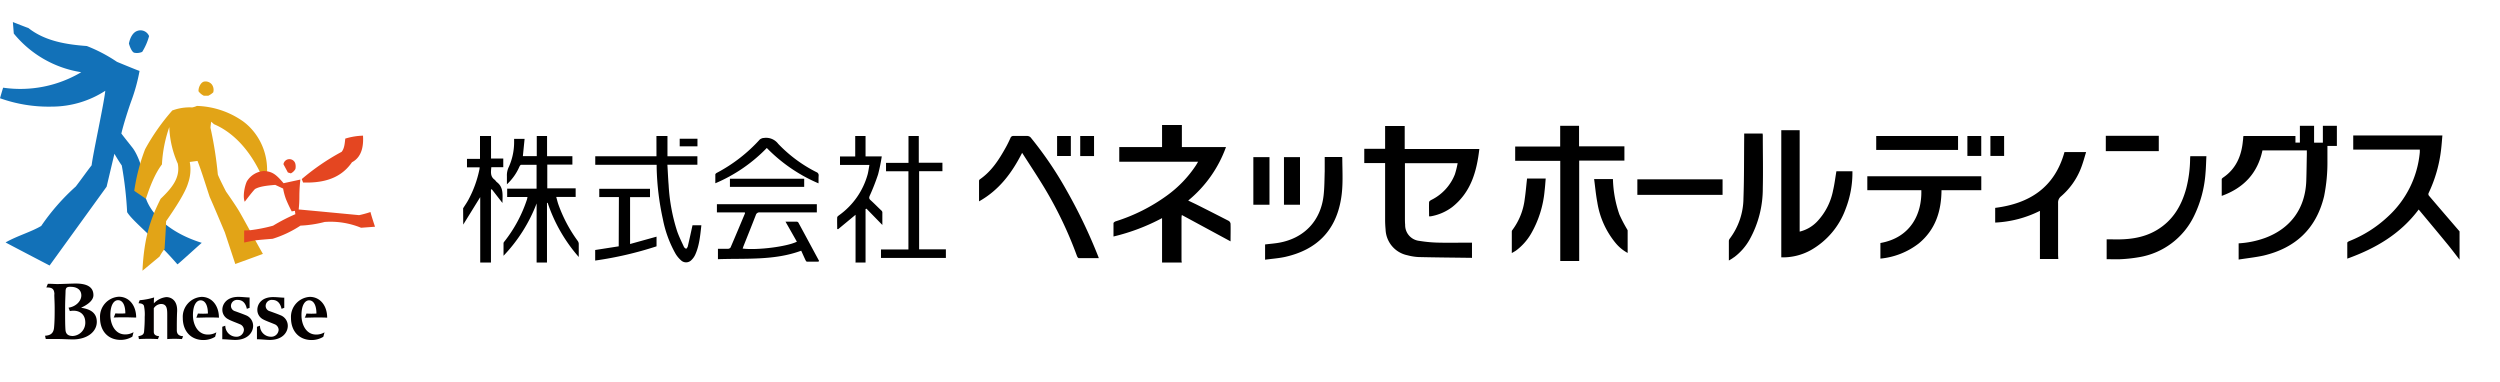
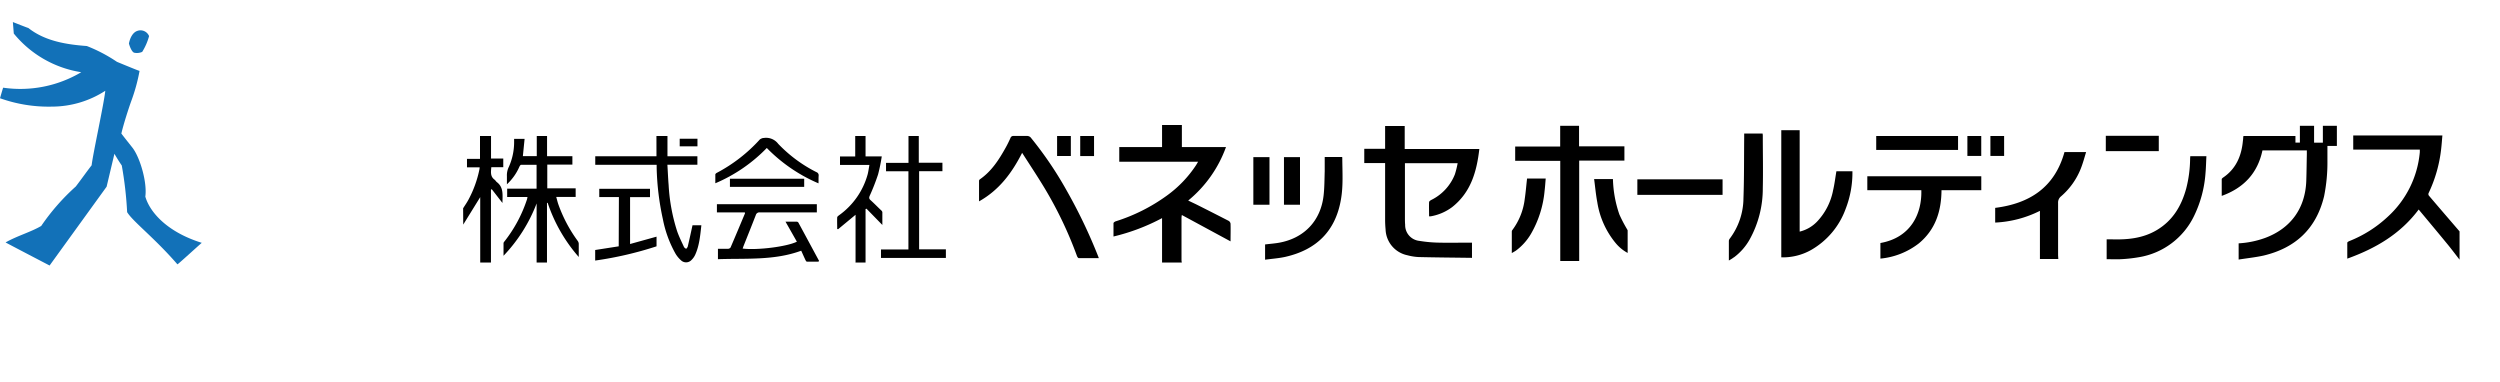
<svg xmlns="http://www.w3.org/2000/svg" width="680" height="104" viewBox="0 0 680 104">
  <defs>
    <style>.a{fill:none;}.b{fill:#1271b8;}.c{fill:#e2a417;}.d{fill:#e44621;}.e{fill:#040000;fill-rule:evenodd;}</style>
  </defs>
  <path d="M316.08,71.4V59.33a55.25,55.25,0,0,1-13.21,5c0-1.27,0-2.44,0-3.62,0-.18.36-.43.6-.51a48.33,48.33,0,0,0,13.92-7,31.59,31.59,0,0,0,7.94-8.28c.17-.27.33-.55.55-.93H304.44V40h11.64V34h5.39v6h12a33.47,33.47,0,0,1-10.28,14.55l2.1,1c3,1.5,5.94,3,8.9,4.52a1.08,1.08,0,0,1,.52.78c.05,1.59,0,3.18,0,4.8l-13.25-7.17a7.09,7.09,0,0,0-.09.72V70.8a4.11,4.11,0,0,0,.08.6ZM669,62.94c-2.79-3.25-5.59-6.49-8.36-9.75a.71.71,0,0,1-.07-.65A37.56,37.56,0,0,0,664,40.48c.14-1.2.22-2.41.33-3.64H640.08V40.7h18.11c0,.29,0,.49,0,.69A27,27,0,0,1,649.42,59,33.2,33.2,0,0,1,639,65.58c-.21.09-.53.29-.54.44,0,1.42,0,2.84,0,4.33,7.69-2.77,14.42-6.68,19.42-13.36,2.69,3.23,5.32,6.37,7.92,9.54,1.1,1.34,2.13,2.73,3.2,4.1ZM148.78,71.4V55.21l.18-.05a43,43,0,0,0,8.46,14.74c0-1.33,0-2.48,0-3.63a1.48,1.48,0,0,0-.29-.75,38.72,38.72,0,0,1-5.24-9.88c-.23-.64-.38-1.31-.59-2.07h5.28V51.23h-7.72V44.78h6.83v-2.3H148.8V37H146v5.47h-3.78l.47-4.7h-2.85c0,.38,0,.71,0,1a16.46,16.46,0,0,1-1.41,6.57,5.15,5.15,0,0,0-.55,2.57c0,.74,0,1.48,0,2.22a14.22,14.22,0,0,0,3.37-4.73c.1-.23.32-.57.49-.58,1.4,0,2.8,0,4.21,0v6.5h-8v2.26h5.53c-.06.27-.08.47-.14.66a37.2,37.2,0,0,1-6.05,11.33c-.14.17-.33.38-.33.58,0,1.14,0,2.28,0,3.42a42.59,42.59,0,0,0,9-14.23V71.4ZM126,61.09l4.62-7.47V71.4h2.92V51.55l.24-.06,2.89,3.72c0-2.14.38-4.2-1.52-5.67-.24-.18-.39-.49-.63-.67-1.2-.88-1-2.1-.88-3.4h3.25V43.13h-3.33V37h-3v6.22h-3.54v2.29h3.44c0,.33-.05.56-.1.77a29.85,29.85,0,0,1-2.88,7.92c-.44.85-1,1.64-1.51,2.45ZM235.43,71.4V56.87l.25-.11L240,61.19c0-1.21,0-2.35,0-3.49a.9.9,0,0,0-.32-.49c-1-.94-1.9-1.88-2.89-2.77-.43-.4-.44-.68-.21-1.23a58.12,58.12,0,0,0,2.26-5.78,46,46,0,0,0,1-4.89h-4.41V37h-2.81v5.56h-4.14v2.31h8c-.17.92-.27,1.73-.47,2.52a20.27,20.27,0,0,1-7.76,11.14c-.21.16-.52.38-.53.59-.05,1.05,0,2.11,0,3.16l.24.07,4.75-3.93v13ZM382.08,40.52V34.28h-5.33v6.2h-5.67v3.88h5.67v1c0,4.82,0,9.64,0,14.46,0,.87.05,1.74.13,2.61a7.43,7.43,0,0,0,5.94,7,14.29,14.29,0,0,0,3.11.49c4.71.11,9.43.15,14.15.21a1.87,1.87,0,0,0,.3,0V66h-.88c-2.66,0-5.33.06-8,0a36.39,36.39,0,0,1-5.42-.48,4.31,4.31,0,0,1-3.88-4.37c-.05-.57-.06-1.13-.06-1.69,0-4.75,0-9.49,0-14.24v-.83h14.34a25.35,25.35,0,0,1-.74,3,13.09,13.09,0,0,1-6.44,7c-.24.13-.58.38-.59.59-.05,1.27,0,2.55,0,3.86a2,2,0,0,0,.44,0A13.57,13.57,0,0,0,395,56.32c5.05-4,6.66-9.56,7.38-15.8Zm233.59,29c8.71-2.06,14.35-7.32,16.48-16.13a46.5,46.5,0,0,0,.91-9.78c0-1.27,0-2.54,0-3.91h2.57V34.22h-3.81V38.8h-2.39V34.22h-3.86v4.56h-1.21V37H610.24c0,.1-.08.14-.08.19,0,.43-.06.87-.11,1.3-.4,4-1.9,7.47-5.38,9.82-.15.11-.36.29-.36.44,0,1.48,0,2.95,0,4.53,6-2.16,9.77-6.19,11.08-12.38h12.07c0,.39,0,.74,0,1.09-.05,2.38-.07,4.77-.15,7.15-.25,7.5-4.22,13-11.24,15.59a25.13,25.13,0,0,1-7.16,1.46v4.41C611.23,70.23,613.48,70,615.67,69.52ZM498.6,51.76a17,17,0,0,1-4.4,8.56A9.71,9.71,0,0,1,489.51,63V35.42h-5V70A15.68,15.68,0,0,0,492.61,68,21.16,21.16,0,0,0,502,56.85a27.09,27.09,0,0,0,1.86-10.26H499.5C499.2,48.34,499,50.07,498.6,51.76Zm-74.21-8V71h5.15V43.68h12.3V39.81H429.5V34.22h-5.13v5.63H412.13v3.89Zm83.52,4.18v3.8H522.6c.19,6.23-2.73,12.87-11.13,14.36v4.24a20.12,20.12,0,0,0,10.47-4.15c4.5-3.73,6.1-8.73,6.15-14.45h10.82v-3.8ZM559.8,69.47c0-4.74,0-9.48,0-14.23a2.16,2.16,0,0,1,.81-1.84,19.34,19.34,0,0,0,5.35-7.5c.58-1.46,1-3,1.46-4.54h-5.88c-2.67,9.62-9.48,14-18.85,15.18v4a30.22,30.22,0,0,0,12.17-3.19V70.45h5Zm35.91-26.2a33.68,33.68,0,0,1-1.06,8c-1.29,4.73-3.65,8.72-8,11.31-3.81,2.27-8,2.65-12.31,2.52-.45,0-.9,0-1.33,0v5.4c1.33,0,2.61.07,3.89,0a40,40,0,0,0,4.88-.54,20.29,20.29,0,0,0,15-11.21,31.75,31.75,0,0,0,3.11-11.57c.14-1.55.17-3.1.25-4.69h-4.38C595.73,42.81,595.72,43,595.71,43.27Zm-246,26.57c8.31-1.91,13.5-6.93,15-15.45.7-3.84.4-7.72.39-11.59,0,0-.06-.07-.08-.09h-4.7c0,1.34,0,2.63,0,3.9-.07,2.18-.06,4.37-.3,6.52-.77,6.93-5.29,11.68-12.17,12.9-1.22.21-2.48.3-3.75.46v4.15C346.08,70.37,347.93,70.25,349.72,69.84Zm121.87.2a15.5,15.5,0,0,0,4.38-5,28.49,28.49,0,0,0,3.52-13.85c.11-4.79,0-9.58,0-14.38a3.65,3.65,0,0,0-.06-.49h-5v1c-.06,5.53,0,11.07-.2,16.6a18.44,18.44,0,0,1-3.73,11,1.11,1.11,0,0,0-.24.62c0,1.71,0,3.43,0,5.32C470.82,70.53,471.22,70.3,471.59,70ZM445.36,48.77V53h23.18V48.77ZM414.73,54.1a17.52,17.52,0,0,1-3.36,8.46.7.7,0,0,0-.16.41c0,1.91,0,3.82,0,5.87.48-.29.86-.48,1.2-.73a15.27,15.27,0,0,0,4-4.48A28.41,28.41,0,0,0,420.12,52c.14-1.13.21-2.27.31-3.43h-5.07C415.14,50.49,415,52.31,414.73,54.1Zm18.87-5.4c.29,2.14.47,4.23.86,6.28a23,23,0,0,0,5,11.14,11,11,0,0,0,3.26,2.68c0-2.09,0-4.08,0-6.07,0-.18-.16-.36-.25-.54a37.34,37.34,0,0,1-2-3.86,31.73,31.73,0,0,1-1.75-9.63Zm76.73-7.92h22.26V37H510.33Zm62.45.33h14.41V36.94H572.78ZM345.3,42.74h-4.39V55.69h4.39Zm8.3,0h-4.36V55.69h4.36Zm187.79-.33h3.73V37h-3.73Zm-6.26,0h3.77V37h-3.77ZM298.73,69.8a141.32,141.32,0,0,0-8.61-18,99.19,99.19,0,0,0-9.64-14.24,1.35,1.35,0,0,0-1.16-.58c-1.2,0-2.41,0-3.61,0a.81.81,0,0,0-.87.57c-.39.86-.8,1.72-1.26,2.54-1.83,3.29-3.83,6.44-7,8.65a.63.63,0,0,0-.28.41c0,1.81,0,3.62,0,5.62,5.45-3.06,8.91-7.67,11.72-13.2,2.17,3.39,4.27,6.54,6.22,9.79a107.05,107.05,0,0,1,8.7,18.28c.08.22.31.56.48.57,1.79,0,3.57,0,5.46,0C298.8,70,298.77,69.9,298.73,69.8Zm-96.1-11.75c-1.3,3.1-2.59,6.19-3.92,9.27a.86.86,0,0,1-.65.35c-.91,0-1.83,0-2.78,0v2.83c7.62-.28,15.28.41,22.65-2.31.39.86.76,1.7,1.15,2.53.09.19.27.46.42.46,1,0,2.06,0,3.1,0l.19-.21c-1.87-3.46-3.73-6.93-5.61-10.39a.6.6,0,0,0-.4-.28c-1,0-2,0-3.12,0l3.09,5.44C214,67.11,205.93,68.1,202,67.61c.09-.25.16-.48.25-.71,1.12-2.81,2.25-5.61,3.34-8.43a1,1,0,0,1,1.07-.7c4.88,0,9.75,0,14.62,0h.9V55.54H195v2.24h7.6C202.63,58,202.65,58,202.63,58.05ZM178.56,42.51H161.91v2.32h16.7c0,.31,0,.54,0,.77a72.49,72.49,0,0,0,1.69,14A31.22,31.22,0,0,0,183.74,69a7.75,7.75,0,0,0,1.51,1.82,2,2,0,0,0,2.85-.12,4.72,4.72,0,0,0,1-1.42c1.14-2.52,1.36-5.22,1.67-8h-2.41c-.44,2-.84,3.88-1.29,5.77-.05.24-.29.44-.44.65-.2-.17-.49-.31-.59-.53-.65-1.41-1.35-2.82-1.86-4.28a49.84,49.84,0,0,1-2.31-12.51c-.15-1.83-.22-3.66-.34-5.58h8.16v-2.3h-8.14V37h-3Zm71.35,1.76V37h-2.8V44.3H241v2.29h6.09V67.86h-7.46v2.29h17.65V67.81H250V46.57h6.34v-2.3ZM168.29,67l-6.4,1v2.87A97.31,97.31,0,0,0,178.58,67V64.37l-7.2,2V53.62h5.42V51.36H163V53.6h5.34Zm54.38-19.18a.91.91,0,0,0-.6-1,38,38,0,0,1-10.39-7.69,4.14,4.14,0,0,0-4-1.59c-.05,0-.11,0-.15,0a2.46,2.46,0,0,0-.85.39A42.55,42.55,0,0,1,195,47c-.18.09-.42.29-.43.45,0,.76,0,1.52,0,2.4a42.51,42.51,0,0,0,14-9.6,43.46,43.46,0,0,0,14.06,9.62C222.66,49.07,222.62,48.46,222.67,47.85Zm-24.13.8v2.2h20.2v-2.2ZM291.27,37h-3.74v5.43h3.74Zm2.55,0v5.45h3.76V37Zm-108.94.74v2.07h4.83V37.74Z" />
  <path class="b" d="M23.62,12.52a41.76,41.76,0,0,1,8.19,4.3c2.42,1,6.16,2.54,6.15,2.46a48.85,48.85,0,0,1-2.29,8.3c-.72,2-2.1,6.29-2.66,8.74,1.08,1.45,3.24,4.09,3.24,4.16,1.92,2.72,3.8,9.15,3.28,13,1.21,4.19,5.86,9.61,15.35,12.57-.72.59-6.54,5.93-6.62,5.85C42,64.67,36.13,60.26,34.58,57.7A100.79,100.79,0,0,0,33.12,45c-.89-1.25-2-3.17-2-3.17L29,50.78,13.49,72.22S1.55,66,1.52,65.94c3.12-1.78,6.94-2.85,9.69-4.48a59.13,59.13,0,0,1,9.41-10.74c1.77-2.32,2.93-4,4.3-5.75.41-3.38,3.32-16.56,3.72-20.28A26.73,26.73,0,0,1,14.13,29,39.26,39.26,0,0,1,0,26.72S.78,24,.86,23.85A32.45,32.45,0,0,0,22.1,19.64,29.53,29.53,0,0,1,3.75,9.12S3.5,6,3.5,6,7.75,7.68,7.71,7.61c4.64,3.69,10.72,4.52,15.91,4.91m11.45-.68c.26,1,.86,2.35,1.44,2.5a3.52,3.52,0,0,0,2.17-.23,15.91,15.91,0,0,0,1.87-4.29,2.52,2.52,0,0,0-3.24-1.4c-1.15.4-1.94,1.81-2.24,3.42" />
-   <path class="c" d="M54,24.83c-.08-1,.6-2.42,1.48-2.63a2.18,2.18,0,0,1,2.16.8A2.5,2.5,0,0,1,58,25.12a5.37,5.37,0,0,1-1.34.92l-1.21,0A3.88,3.88,0,0,1,54,24.83M46.91,30a57.91,57.91,0,0,0-7.44,10.59,51.81,51.81,0,0,0-2.95,11.32s3.18,2.16,3.16,2.17c1-3,2.36-6.74,4.37-9.36a36.19,36.19,0,0,1,2-10.15,26.47,26.47,0,0,0,2.31,9.94c.73,3.85-1.6,6.63-4.67,9.57-2.64,5.28-4.5,10.23-4.94,19.56l4.64-3.85a19,19,0,0,1,1.38-2.12c.09-1.69.36-5.46.41-7.5,2.45-3.54,5.25-7.78,6-10.43a11,11,0,0,0,.43-5.69s2.11-.28,2.11-.28c1,2.51,2.13,6.2,3.32,9.81.9,1.95,4.12,9.64,4.12,9.64L64,71.81s5.95-2.16,7.51-2.75c-1.58-2.74-5.12-9.29-6.29-11.3-1-1.78-3.75-5.67-3.75-5.67s-1.9-3.68-2.22-4.63a103,103,0,0,0-2-12.71c0-.29.19-1.65.19-1.65s.6.51.74.67c4.62,1.95,10.19,6.6,14.06,16.51C74,41.74,69.87,35.69,66,32.93a23,23,0,0,0-12.44-4.12,5.75,5.75,0,0,1-1.28.41,13.39,13.39,0,0,0-5.32.8" />
-   <path class="d" d="M82.44,49.64l-.36-.93A61.79,61.79,0,0,1,92.92,41.3c.85-1,.87-2.74,1-3.6a18,18,0,0,1,4.82-.8c.1,1.93.1,5.6-3,7.23-2.29,3.32-6.09,5.77-13.29,5.51m-5.34.17C75,47.32,74,46.65,71.77,46.51a5.92,5.92,0,0,0-4.62,2.82c-.58,1.23-1.19,4.05-.58,5.55,0,0,2-2.67,2.79-3.46,1.16-.67,3-.93,5.51-1.13l2.14,1a16.08,16.08,0,0,0,.78,2.89,35.93,35.93,0,0,0,1.56,3.32l.87-.16s.07.59.12.92a49.29,49.29,0,0,0-6.07,3.13,43.92,43.92,0,0,1-6.21,1.23c-.87.06-1.65.06-1.65.06s0,2,0,3.28c.62-.09,2.35-.5,3.17-.6s2.37-.23,4.58-.41a29.83,29.83,0,0,0,7.57-3.58,31.46,31.46,0,0,0,6.58-1,21.89,21.89,0,0,1,9.9,1.58l3.79-.28s-1-3-1.23-4a26.88,26.88,0,0,1-3.09.85s-16.46-1.57-16.44-1.54a30.87,30.87,0,0,0,.19-3.56,42.67,42.67,0,0,1,.27-4.58l-4.6,1m2-2.68a2.94,2.94,0,0,0,1.25-1.19,3.32,3.32,0,0,0,0-1.36,1.65,1.65,0,0,0-1.46-1.31,1.63,1.63,0,0,0-1.79,1.37l1.2,2.24.83.25" />
-   <path class="e" d="M30.93,86.41s.45-1.17.45-1.17a19,19,0,0,0,2.71,0c0-2.17-.68-3.59-2-3.59-1,0-2.07,1.12-2.07,4.07,0,2.38,1.21,5.24,4,5.24a4.3,4.3,0,0,0,2.3-.61l-.32,1.22a6.08,6.08,0,0,1-3.17.88c-3.45,0-5.62-2.42-5.62-6a5.44,5.44,0,0,1,5.11-5.74c2.84,0,4.72,2.42,4.72,5.66-.93,0-2-.06-2.91-.06s-2,0-3.3.06m6.82-3.88c.82,0,1.35.24,1.51.71a11.21,11.21,0,0,1,.2,3,39.07,39.07,0,0,1-.18,4.07c-.09.73-.57,1-1.54,1.17l.15.79a44.62,44.62,0,0,1,5.17,0s.32-.78.33-.78c-1.07-.11-1.44-.49-1.46-1.19,0-1.78,0-4.45,0-6.42a2.51,2.51,0,0,1,1.95-1.16c1.58,0,1.71,1.27,1.71,2.85,0,2.15,0,4.89,0,6.7a26.68,26.68,0,0,1,4,0s.33-.78.31-.78c-1.2-.06-1.71-.63-1.71-1.64,0-1.54,0-3.46.09-5.18.1-2.89-1.58-3.82-2.95-3.82a5.45,5.45,0,0,0-3.38,1.7c0-.71,0-1,.08-1.61a18.82,18.82,0,0,1-3.94.76s-.32.86-.32.85m30.18-1.6c-.87,0-2-.16-3-.16-3.32,0-4.37,2.11-4.37,3.46A2.85,2.85,0,0,0,62,86.79c.77.46,2.35,1,3.17,1.37a1.69,1.69,0,0,1,1.18,1.54,2,2,0,0,1-2.15,1.89,3,3,0,0,1-2.92-3l-.82.29v3.4c1.12,0,2.57.18,3.5.18,3.49,0,4.89-2.12,4.89-3.83a3.07,3.07,0,0,0-2-2.89c-.69-.29-2.12-.81-2.92-1.1a1.5,1.5,0,0,1-1.11-1.46,1.65,1.65,0,0,1,1.84-1.6c1.39,0,2.17.94,2.48,2.42l.75-.27V80.93M53.35,86.41c1.25,0,2.26-.06,3.3-.06s2,0,2.9.06c0-3.24-1.88-5.66-4.72-5.66a5.44,5.44,0,0,0-5.11,5.74c0,3.56,2.18,6,5.63,6a6.11,6.11,0,0,0,3.16-.88l.34-1.22a4.38,4.38,0,0,1-2.32.61c-2.83,0-4.05-2.86-4.05-5.24,0-2.95,1.06-4.07,2.07-4.07,1.29,0,2,1.42,2,3.59a18.93,18.93,0,0,1-2.71,0s-.45,1.18-.45,1.17m24-5.48c-.87,0-2-.16-3-.16C71,80.77,70,82.88,70,84.23a2.87,2.87,0,0,0,1.43,2.56c.77.46,2.35,1,3.18,1.37a1.71,1.71,0,0,1,1.18,1.54,2,2,0,0,1-2.15,1.89,3,3,0,0,1-2.93-3l-.82.29v3.4c1.13,0,2.57.18,3.51.18,3.48,0,4.88-2.12,4.88-3.83a3.07,3.07,0,0,0-2-2.89c-.68-.29-2.11-.81-2.92-1.1a1.49,1.49,0,0,1-1.1-1.46,1.65,1.65,0,0,1,1.83-1.6c1.38,0,2.17.94,2.49,2.42l.74-.27V80.93m5.45,5.48c1.25,0,2.26-.06,3.31-.06s2,0,2.91.06c0-3.24-1.88-5.66-4.73-5.66a5.45,5.45,0,0,0-5.11,5.74c0,3.56,2.18,6,5.63,6a6.11,6.11,0,0,0,3.16-.88l.33-1.22A4.32,4.32,0,0,1,86,91c-2.83,0-4-2.86-4-5.24,0-2.95,1.06-4.07,2.07-4.07,1.28,0,2,1.42,2,3.59a18.81,18.81,0,0,1-2.7,0s-.46,1.18-.46,1.17M19.37,78c-1.13,0-1.48.15-1.54,1.15,0,.84-.12,2.39-.12,4.86s0,4.51.1,5.74.87,1.64,2,1.64a3.61,3.61,0,0,0,3.39-3.73C23.16,85,21,84.2,19,84.62l-.35-.93c2.24-.35,3.48-2,3.47-3.32,0-1.8-1.57-2.36-2.79-2.34m-4.56,2c0,.88.1,2.23.1,3.85s0,3.51-.17,5.26-1.25,2.1-2.45,2.18l.2.89s1.77,0,3.18,0,2.56.09,4.17.11c3.94,0,6.53-2.1,6.53-4.77s-2.06-3.5-4.2-3.83v-.07c1.13-.5,3.28-1.69,3.28-3.37,0-2.28-1.84-3.16-4.85-3.16-1,0-3.86.14-4.88.14s-1.11-.07-2.66-.07l-.41,1C14.41,78.14,14.74,78.79,14.81,80.07Z" />
</svg>